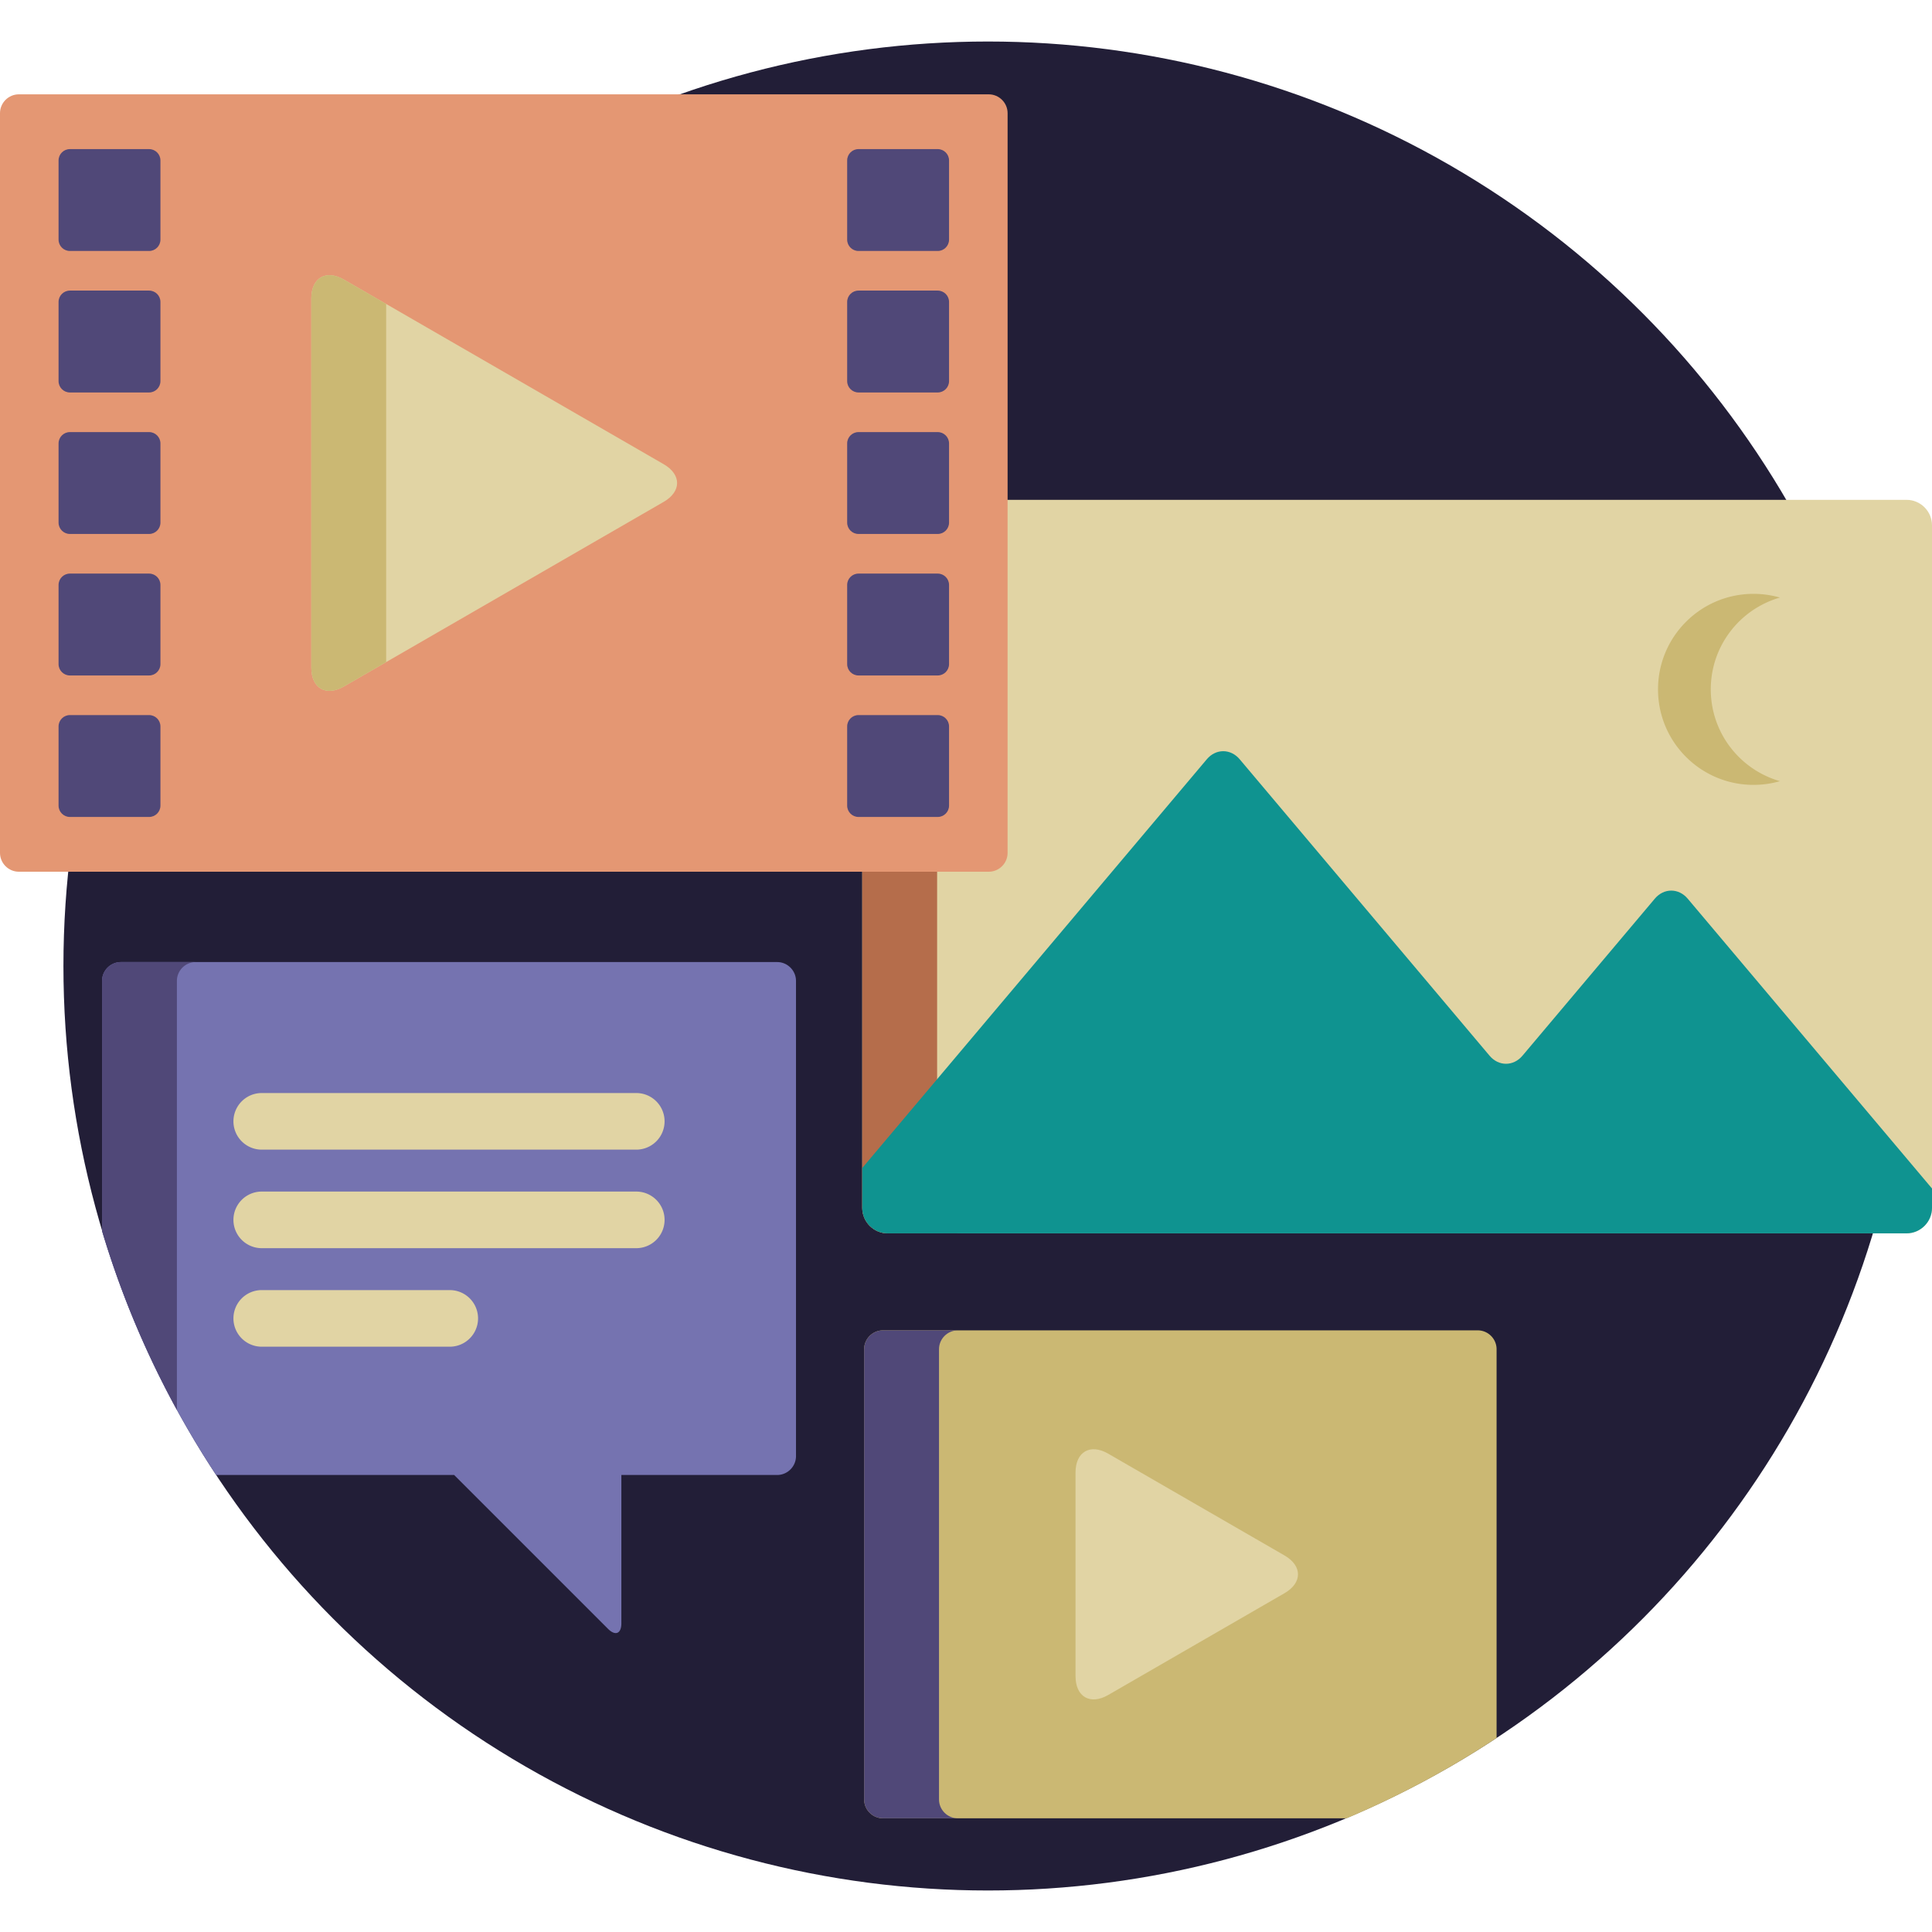
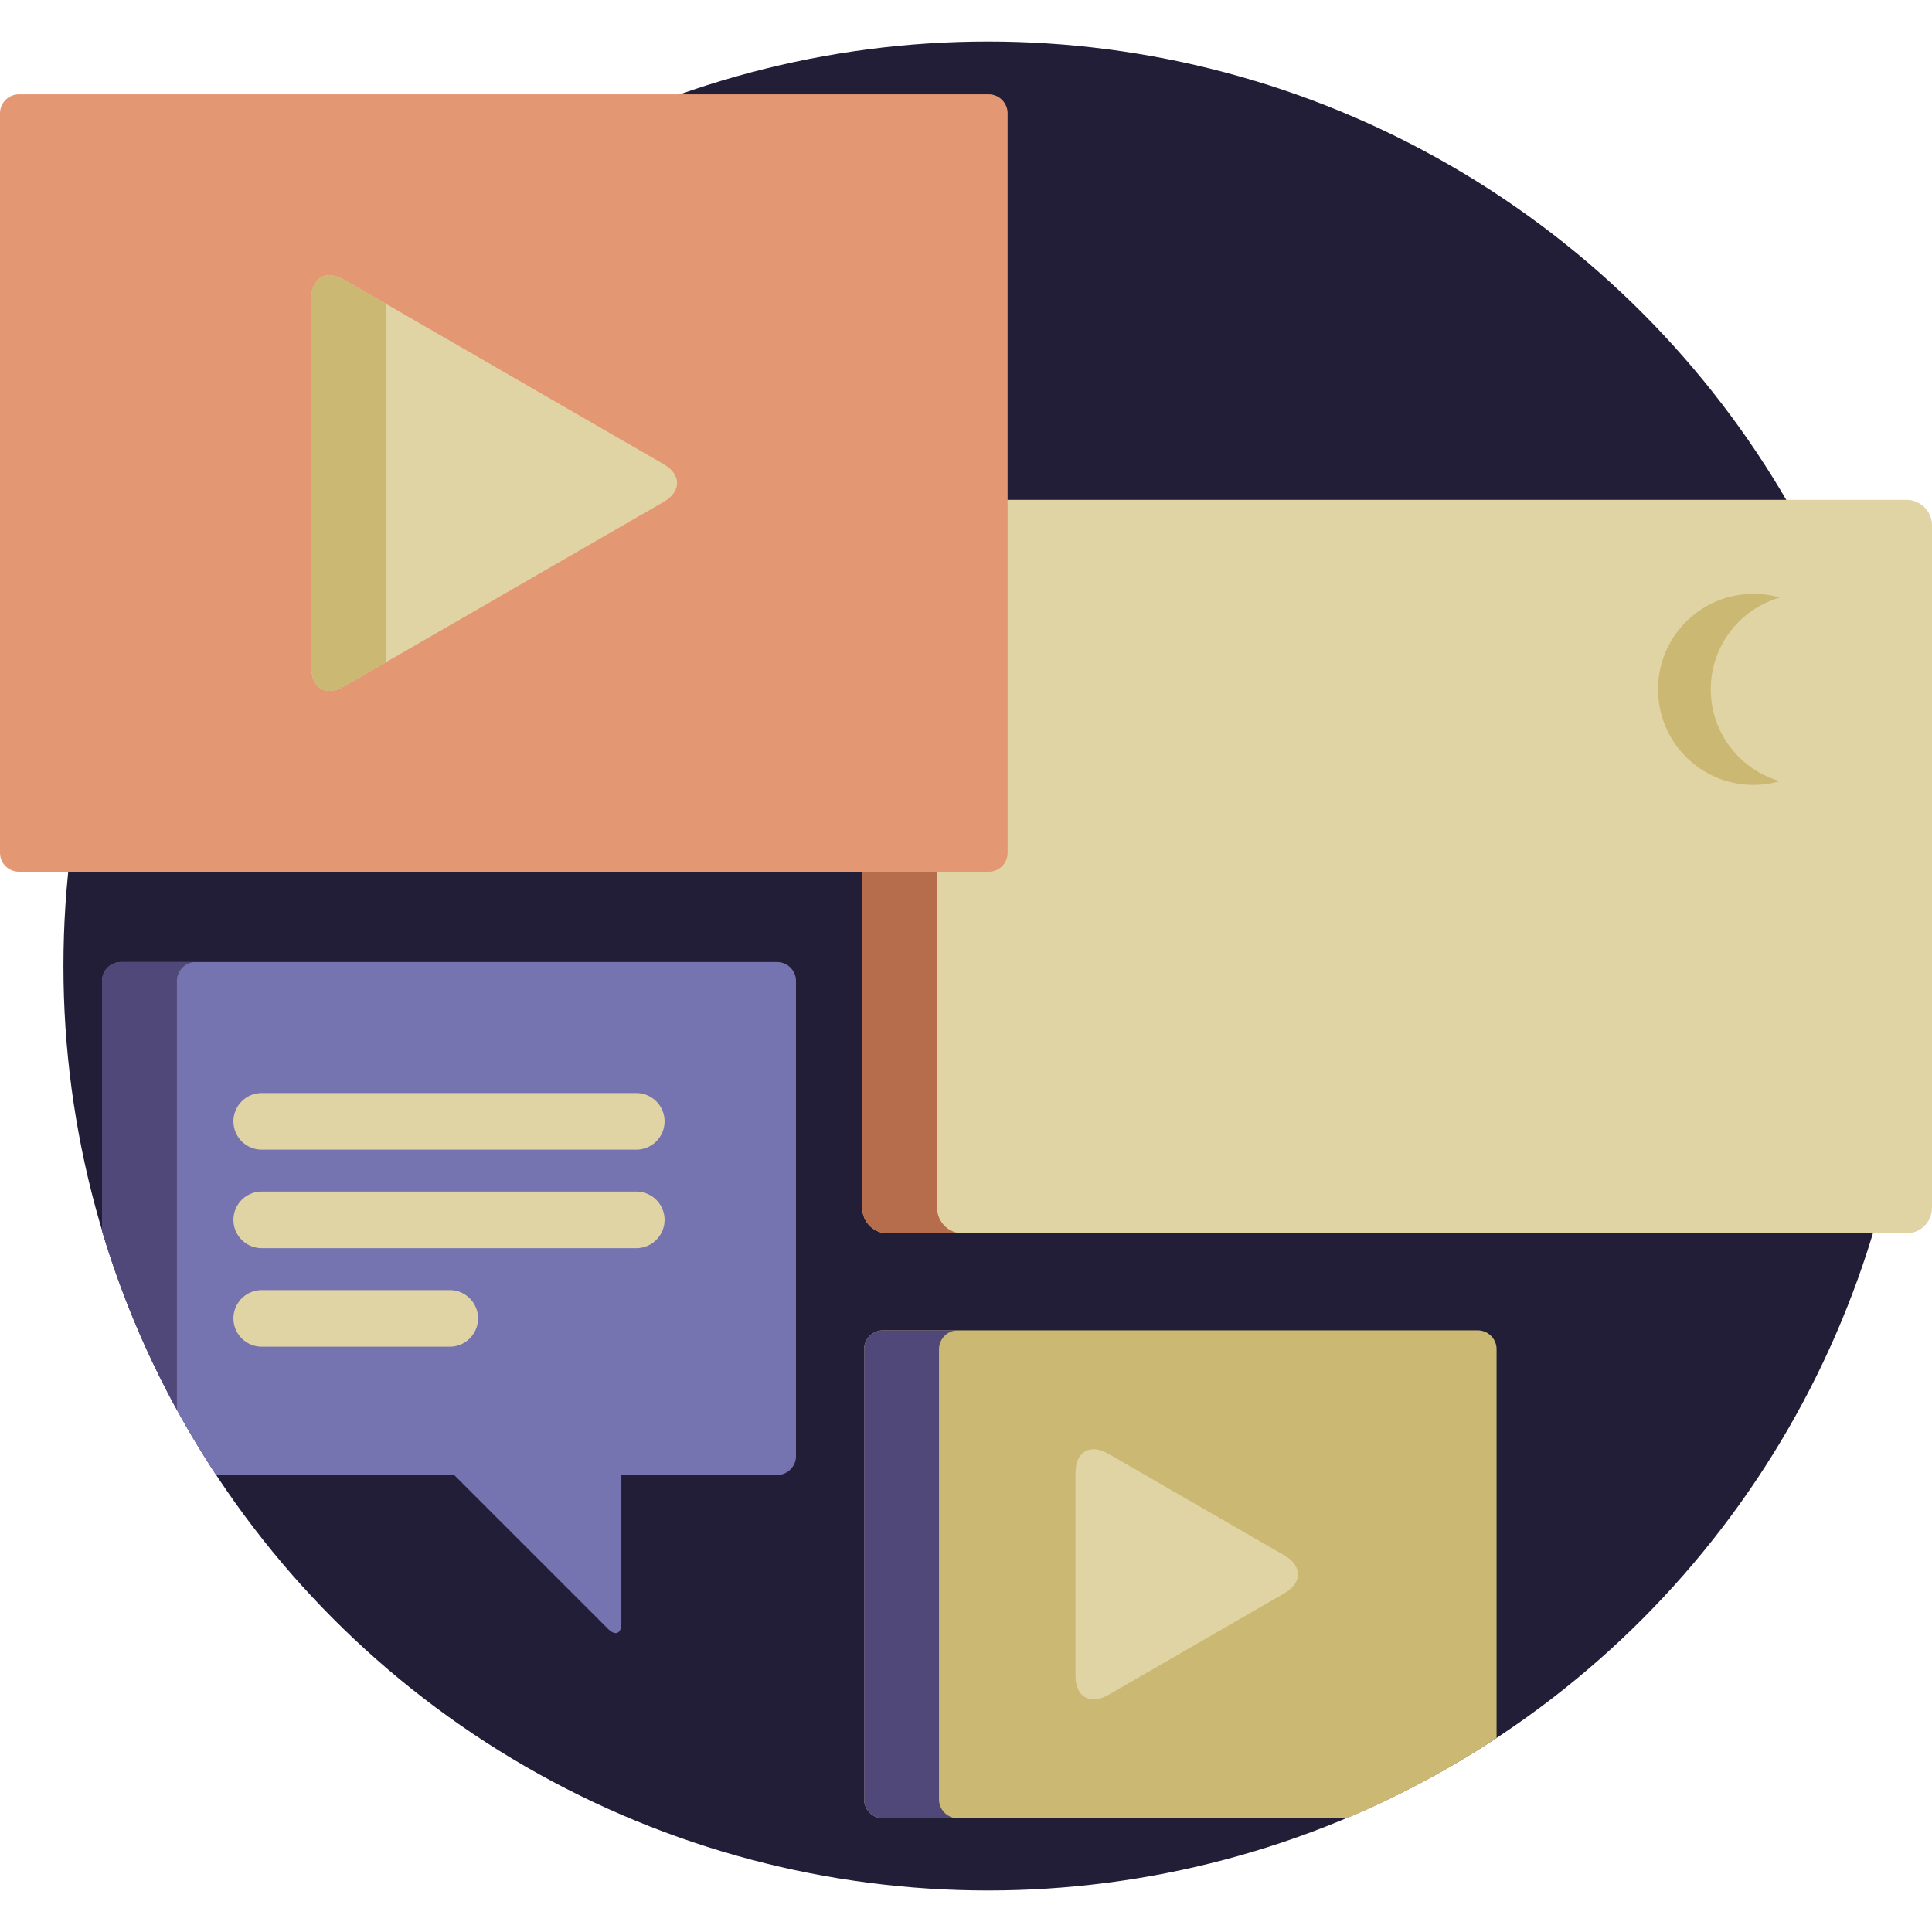
<svg xmlns="http://www.w3.org/2000/svg" version="1.1" width="512" height="512" x="0" y="0" viewBox="0 0 512.001 512.001" style="enable-background:new 0 0 512 512" xml:space="preserve" class="">
  <g>
    <circle cx="261.81" cy="256.001" r="245" style="" fill="#221e37" data-original="#1a2b63" class="" opacity="1" />
    <path d="M505.249 132.459H266.025v92.558c0 2.75-2.25 5-5 5h-32.521v90.084c0 3.714 3.039 6.751 6.75 6.751h269.995c3.713 0 6.751-3.038 6.751-6.751V139.209c0-3.713-3.038-6.75-6.751-6.75z" style="" fill="#e1d4a4" data-original="#91e0e8" class="" opacity="1" />
    <path d="M248.347 320.101v-90.085h-19.842v90.085c0 3.714 3.039 6.751 6.75 6.751h19.842c-3.711.001-6.75-3.037-6.75-6.751z" style="" fill="#b56d4b" data-original="#5dc1d8" class="" opacity="1" />
-     <path d="M447.251 238.15c-2.393-2.838-6.308-2.838-8.701 0l-35.09 41.635c-2.394 2.838-6.309 2.838-8.701 0l-66.237-78.579c-2.393-2.841-6.308-2.841-8.701 0l-91.316 108.331v10.564c0 3.714 3.039 6.751 6.75 6.751H505.25c3.713 0 6.751-3.038 6.751-6.751v-5.138l-64.75-76.813z" style="" fill="#0f9390" data-original="#0f9390" class="" />
    <circle cx="464.7" cy="182.691" r="25.312" style="" fill="#e1d4a4" data-original="#ffffff" class="" opacity="1" />
    <path d="M453.376 182.689c0-11.554 7.743-21.292 18.32-24.327a25.325 25.325 0 0 0-6.992-.986c-13.978 0-25.31 11.332-25.31 25.313s11.332 25.313 25.31 25.313a25.32 25.32 0 0 0 6.992-.986c-10.577-3.035-18.32-12.772-18.32-24.327z" style="" fill="#cbb873" data-original="#d9eafc" class="" opacity="1" />
    <path d="M267.025 226.017c0 2.75-2.25 5-5 5H5c-2.75 0-5-2.25-5-5V29.999c0-2.75 2.25-5 5-5h257.025c2.75 0 5 2.25 5 5v196.018z" style="" fill="#e49773" data-original="#fe3745" class="" opacity="1" />
    <path d="M82.496 79.1c0-5.5 3.897-7.75 8.66-5l84.713 48.908c4.763 2.75 4.763 7.25 0 10l-84.713 48.909c-4.763 2.75-8.66.5-8.66-5V79.1z" style="" fill="#e1d4a4" data-original="#ffffff" class="" opacity="1" />
    <path d="M102.338 80.556 91.156 74.1c-4.763-2.75-8.66-.5-8.66 5v97.817c0 5.5 3.897 7.75 8.66 5l11.182-6.456V80.556z" style="" fill="#cbb873" data-original="#d9eafc" class="" opacity="1" />
-     <path d="M251.507 63.511c0 1.65-1.35 3-3 3h-20.999c-1.65 0-3-1.35-3-3V42.513c0-1.65 1.35-3 3-3h20.999c1.65 0 3 1.35 3 3v20.998zM251.507 101.009c0 1.65-1.35 3-3 3h-20.999c-1.65 0-3-1.35-3-3V80.011c0-1.65 1.35-3 3-3h20.999c1.65 0 3 1.35 3 3v20.998zM251.507 138.507c0 1.65-1.35 3-3 3h-20.999c-1.65 0-3-1.35-3-3v-20.998c0-1.65 1.35-3 3-3h20.999c1.65 0 3 1.35 3 3v20.998zM251.507 176.005c0 1.65-1.35 3-3 3h-20.999c-1.65 0-3-1.35-3-3v-20.998c0-1.65 1.35-3 3-3h20.999c1.65 0 3 1.35 3 3v20.998zM251.507 213.503c0 1.65-1.35 3-3 3h-20.999c-1.65 0-3-1.35-3-3v-20.998c0-1.65 1.35-3 3-3h20.999c1.65 0 3 1.35 3 3v20.998zM42.517 63.511c0 1.65-1.35 3-3 3H18.519c-1.65 0-3-1.35-3-3V42.513c0-1.65 1.35-3 3-3h20.998c1.65 0 3 1.35 3 3v20.998zM42.517 101.009c0 1.65-1.35 3-3 3H18.519c-1.65 0-3-1.35-3-3V80.011c0-1.65 1.35-3 3-3h20.998c1.65 0 3 1.35 3 3v20.998zM42.517 138.507c0 1.65-1.35 3-3 3H18.519c-1.65 0-3-1.35-3-3v-20.998c0-1.65 1.35-3 3-3h20.998c1.65 0 3 1.35 3 3v20.998zM42.517 176.005c0 1.65-1.35 3-3 3H18.519c-1.65 0-3-1.35-3-3v-20.998c0-1.65 1.35-3 3-3h20.998c1.65 0 3 1.35 3 3v20.998zM42.517 213.503c0 1.65-1.35 3-3 3H18.519c-1.65 0-3-1.35-3-3v-20.998c0-1.65 1.35-3 3-3h20.998c1.65 0 3 1.35 3 3v20.998z" style="" fill="#504878" data-original="#b7092b" class="" opacity="1" />
    <path d="M205.946 254.956H32.04c-2.75 0-5 2.25-5 5v66.246a243.885 243.885 0 0 0 30.237 64.685h63.079l40.777 40.777c1.945 1.945 3.536 1.286 3.536-1.464v-39.313h41.278c2.75 0 5-2.25 5-5V259.956c-.001-2.75-2.251-5-5.001-5z" style="" fill="#7573b0" data-original="#52bbef" class="" opacity="1" />
    <path d="M46.882 259.956c0-2.75 2.25-5 5-5H32.04c-2.75 0-5 2.25-5 5v66.246a243.481 243.481 0 0 0 19.842 47.434v-113.68z" style="" fill="#504878" data-original="#1e99d6" class="" opacity="1" />
    <path d="M168.621 304.667H69.363a7.5 7.5 0 0 1 0-15h99.258a7.5 7.5 0 0 1 0 15zM168.621 330.779H69.363a7.5 7.5 0 0 1 0-15h99.258a7.5 7.5 0 0 1 0 15zM119.19 356.89H69.363a7.5 7.5 0 0 1 0-15h49.827a7.5 7.5 0 0 1 0 15z" style="" fill="#e1d4a4" data-original="#ffffff" class="" opacity="1" />
    <path d="M391.61 352.558H234.005c-2.75 0-5 2.25-5 5v119.313c0 2.75 2.25 5 5 5H356.88a244.29 244.29 0 0 0 39.73-21.272v-103.04c0-2.751-2.25-5.001-5-5.001z" style="" fill="#cbb873" data-original="#ef8318" class="" opacity="1" />
    <path d="M248.847 476.87V357.558c0-2.75 2.25-5 5-5h-19.842c-2.75 0-5 2.25-5 5v119.313c0 2.75 2.25 5 5 5h19.842c-2.75-.001-5-2.251-5-5.001z" style="" fill="#504878" data-original="#db722c" class="" opacity="1" />
    <path d="M285.025 390.238c0-5.5 3.897-7.75 8.66-5l46.724 26.976c4.763 2.75 4.763 7.25 0 10l-46.724 26.976c-4.763 2.75-8.66.5-8.66-5v-53.952z" style="" fill="#e1d4a4" data-original="#ffffff" class="" opacity="1" />
  </g>
</svg>